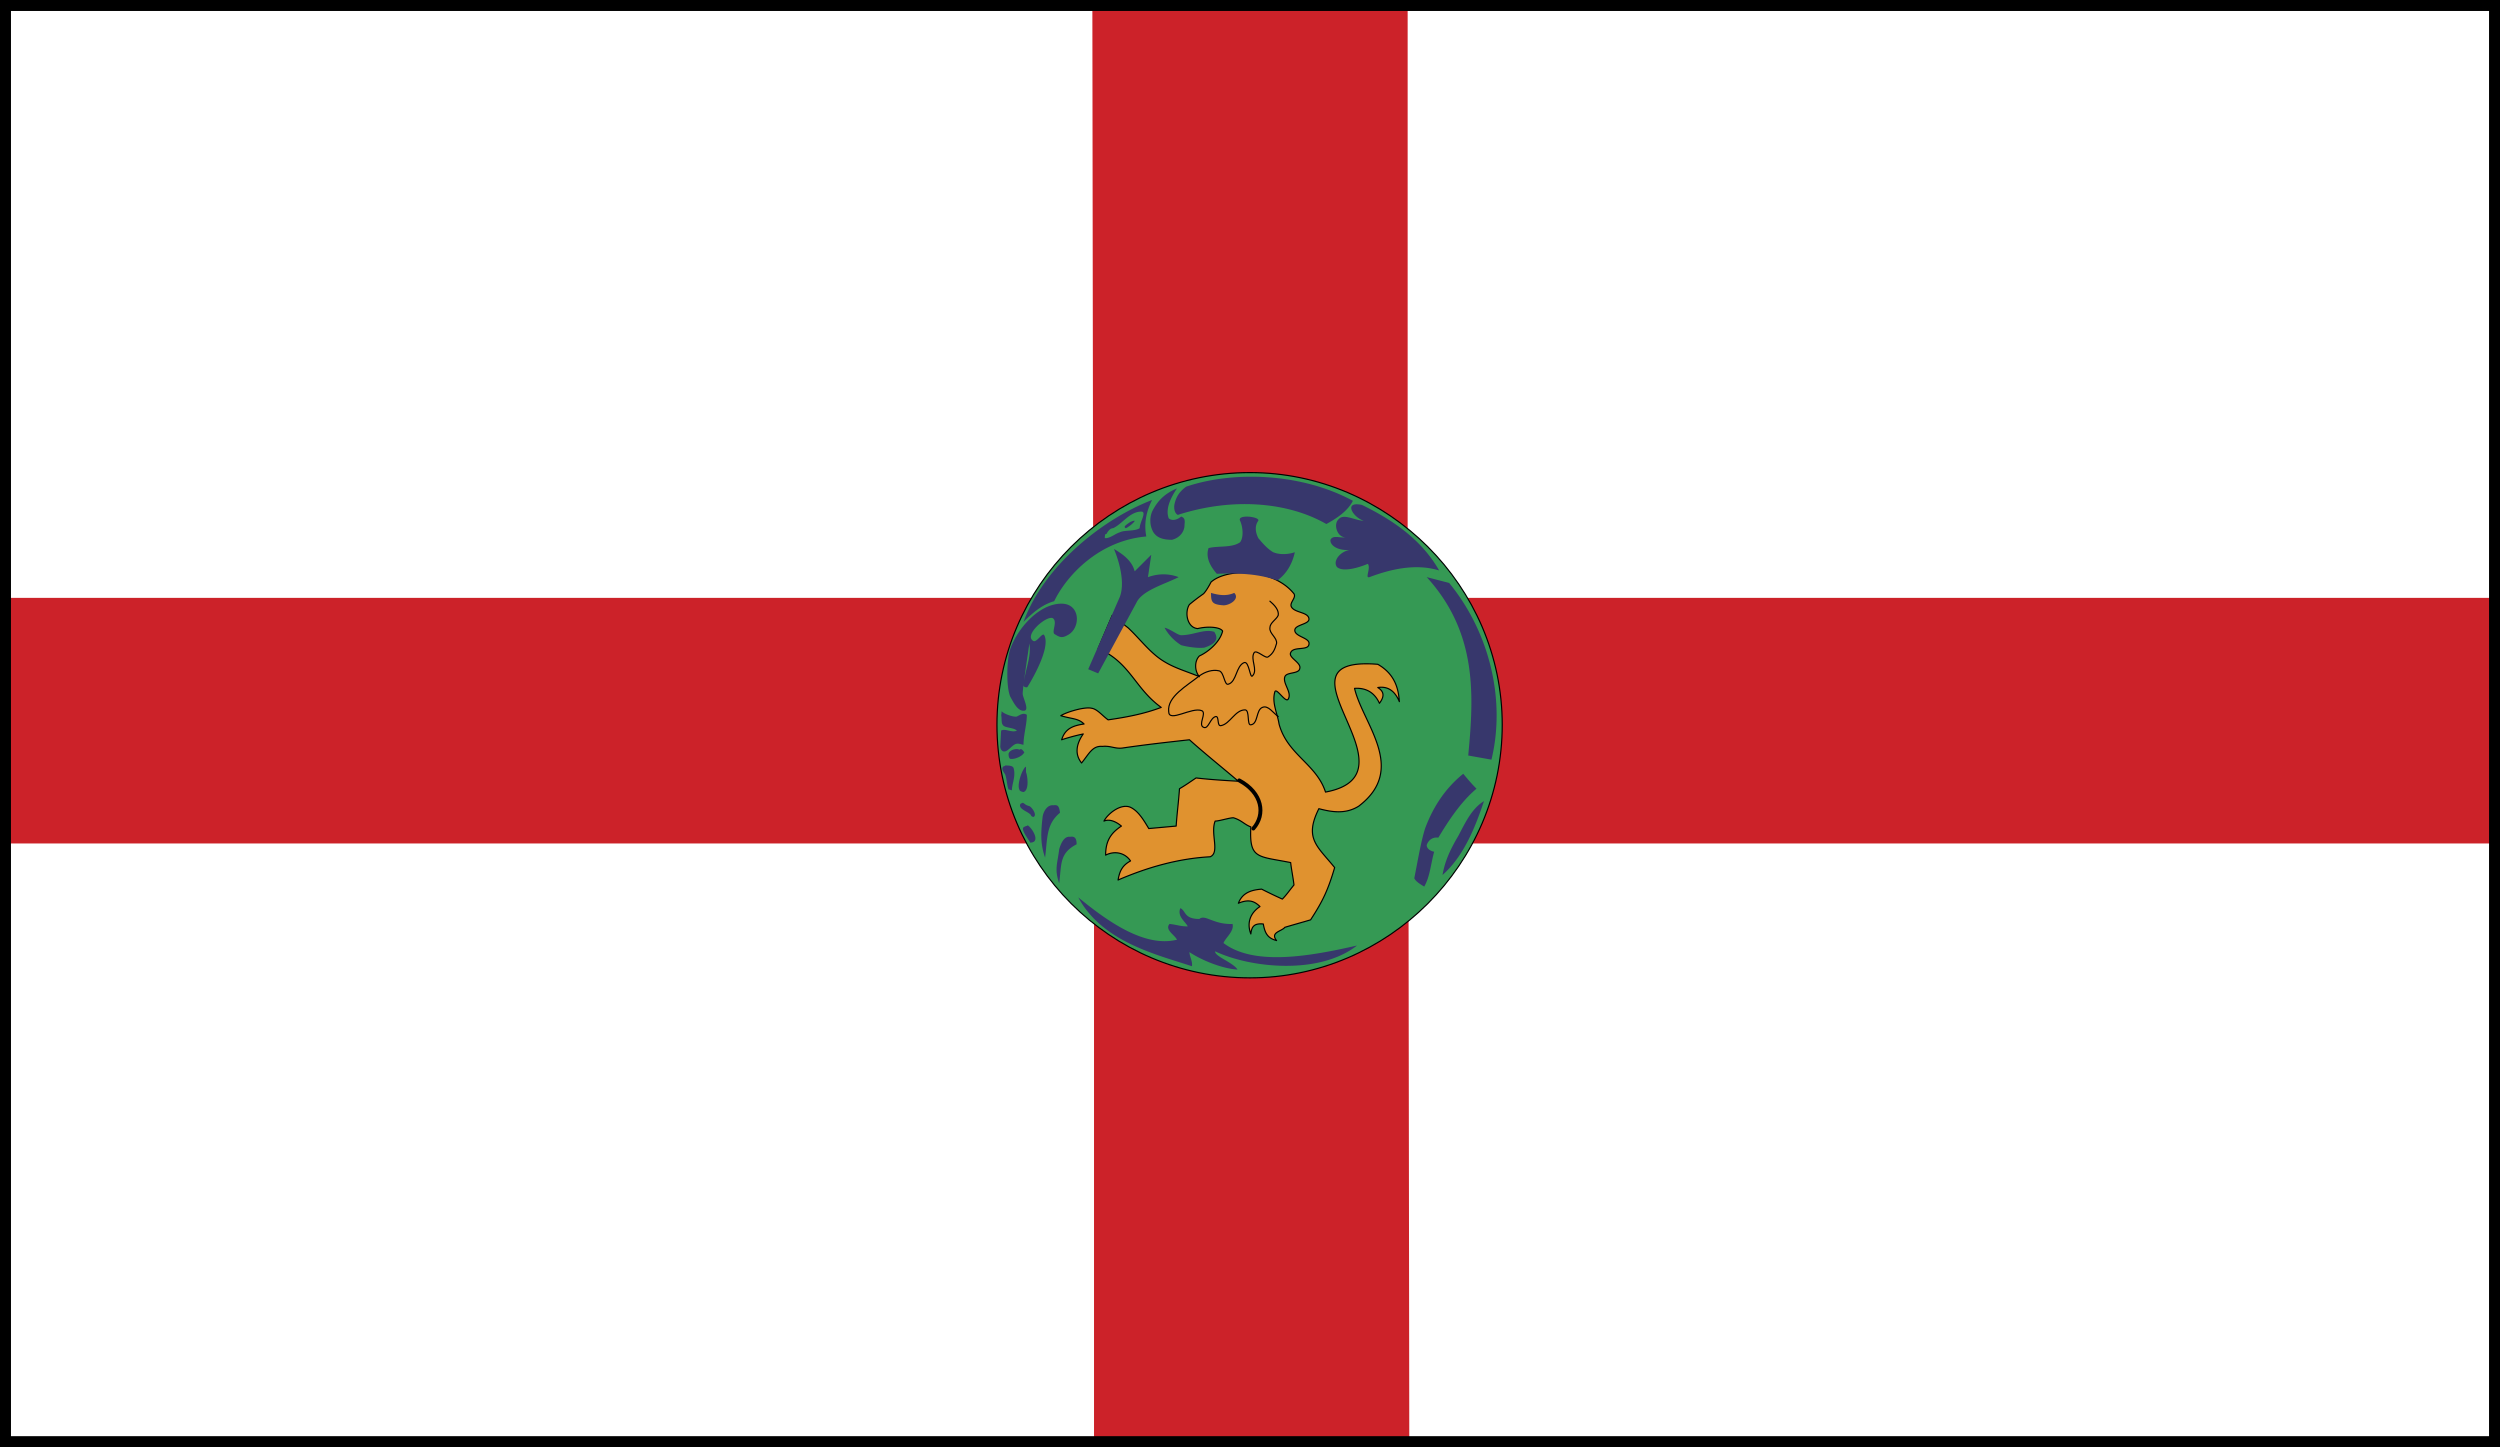
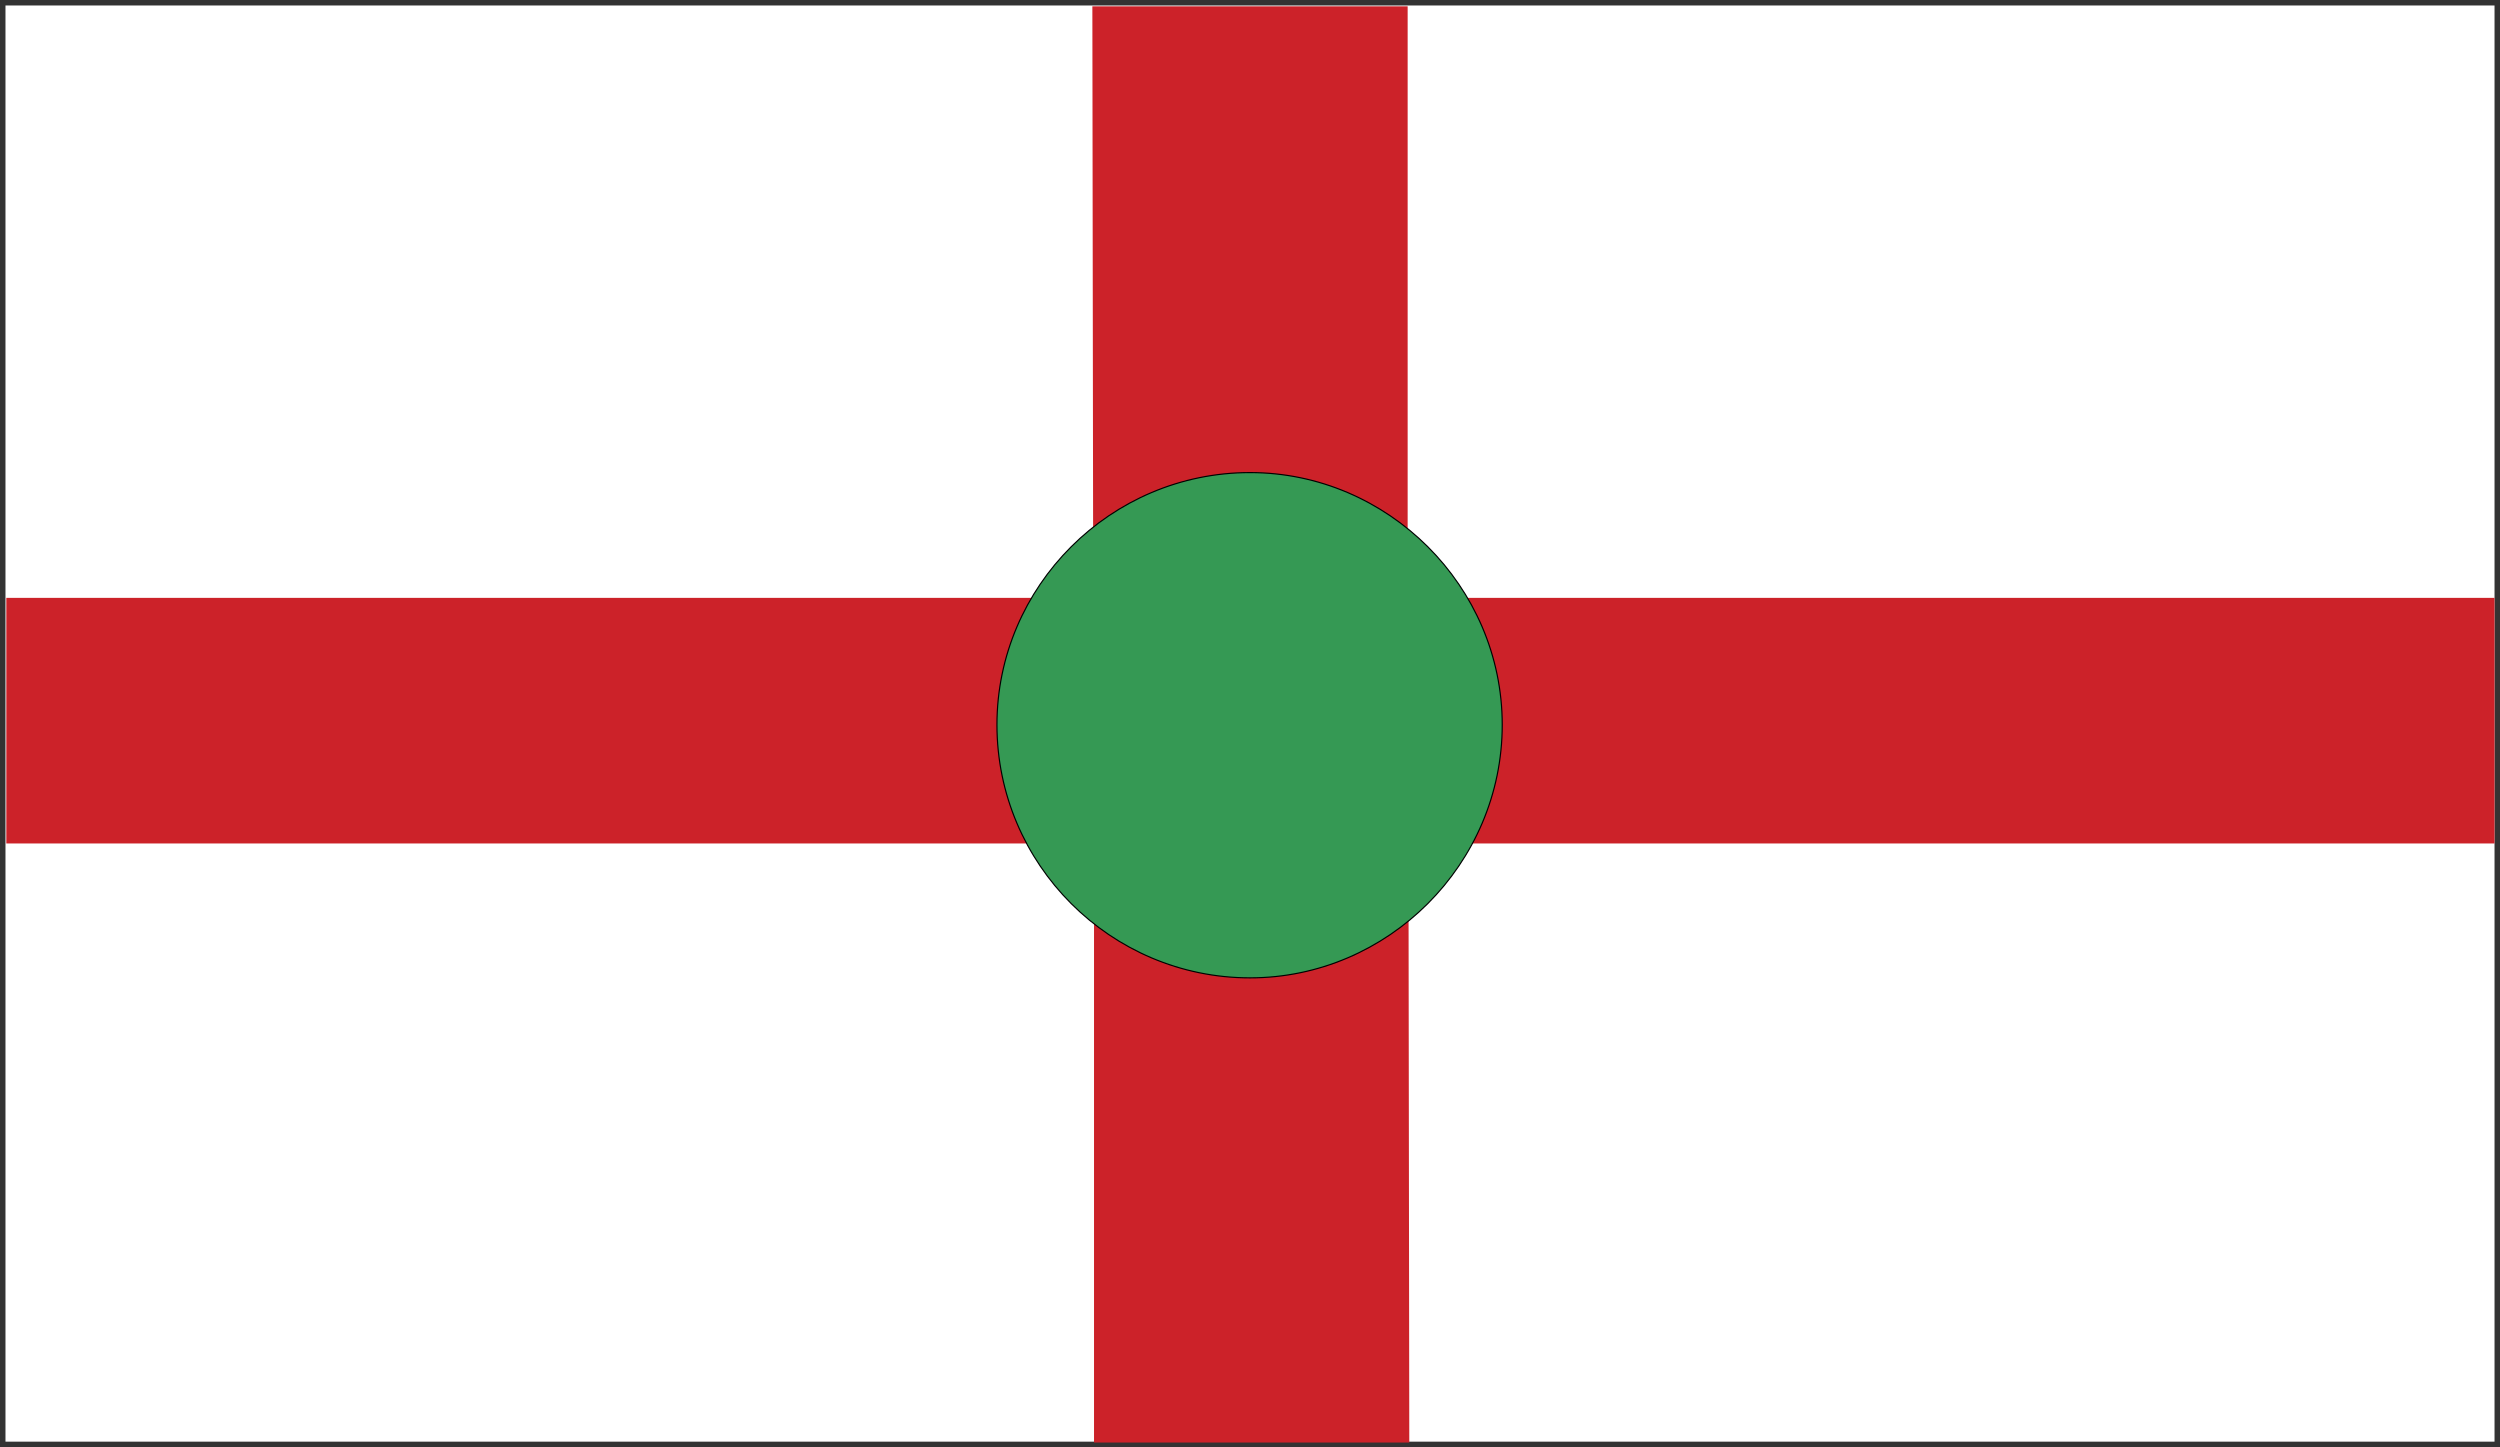
<svg xmlns="http://www.w3.org/2000/svg" viewBox="0 0 216.95 125.583">
  <rect x="0" y="0" width="216.95" height="125.583" fill="#333333" stroke="none" />
  <title>alderney - SVG vector logo - www.oklogos.com</title>
  <path fill-rule="evenodd" clip-rule="evenodd" fill="#fff" d="M.476.476h215.999v124.631H.476V.476z" />
  <path fill-rule="evenodd" clip-rule="evenodd" fill="#cc2229" d="M122.299 125.18h-27.36V73.195H.547V51.883h94.321L94.795.547h27.361v51.336h94.319v21.312h-94.248l.072 51.985z" />
-   <path fill="none" stroke="#000" stroke-width=".952" stroke-miterlimit="2.613" d="M.476.476h215.999v124.631H.476V.476z" />
  <path d="M108.476 41.011c11.952 0 21.888 9.864 21.888 21.888 0 12.096-9.936 21.96-21.888 21.96-12.096 0-21.96-9.864-21.96-21.96 0-12.024 9.863-21.888 21.96-21.888z" fill-rule="evenodd" clip-rule="evenodd" fill="#359954" stroke="#000" stroke-width=".102" stroke-linecap="round" stroke-linejoin="round" stroke-miterlimit="2.613" />
-   <path d="M105.091 50.516c-.144.288-.432.792-.647 1.008-.504.36-.792.576-1.225.936-.432.648-.216 2.016.72 2.088.864-.216 1.944-.144 2.16.216-.216.936-1.224 1.8-2.016 2.16-.432.432-.432 1.296 0 1.8-1.008-.432-2.088-.72-3.024-1.296-1.224-.72-2.088-1.944-3.168-2.952-.576-.432-.792-.72-1.368-1.08l-1.224 2.88c2.808 1.224 3.168 3.456 5.472 5.112-1.512.576-3.096.864-4.608 1.08-.504-.36-.936-.936-1.44-1.008-.648-.144-2.232.36-2.664.648.936.288 1.512.216 2.016.72-1.008.145-1.656.433-1.944 1.368a18.285 18.285 0 0 1 1.872-.504c-.648.936-.72 1.8-.144 2.52.647-.791.936-1.512 1.8-1.439.72-.072 1.08.216 1.728.144 1.944-.288 3.888-.504 5.832-.72 1.368 1.225 2.809 2.376 4.248 3.6-1.224-.071-2.448-.144-3.672-.287-.432.287-.936.647-1.44.936-.072 1.08-.216 2.16-.288 3.24l-2.376.216c-.433-.72-.937-1.584-1.656-1.872-.864-.288-1.944.648-2.232 1.224.504-.216 1.08.072 1.512.433-.864.576-1.368 1.224-1.368 2.52.864-.432 1.728-.144 2.16.504-.648.36-.936.792-1.08 1.656 2.664-1.152 5.328-1.872 7.992-2.016.864-.36 0-2.017.432-3.097.36 0 1.224-.288 1.584-.288.72.217.936.576 1.512.793-.144 2.808.576 2.52 3.457 3.096.072.647.215 1.296.287 1.943-.359.433-.648.864-1.008 1.225a41.421 41.421 0 0 1-1.799-.864c-.865.072-1.657.288-2.017 1.224.864-.359 1.368-.216 1.873.288-.864.576-1.152 1.44-.792 2.376.072-.647.288-.936 1.08-.863.145.792.361 1.224 1.152 1.439-.576-.72.432-.792.721-1.151.719-.217 1.512-.433 2.232-.648 1.078-1.656 1.512-2.592 2.088-4.536-1.514-1.872-2.664-2.52-1.369-5.111 1.08.287 2.305.504 3.457-.217 4.248-3.24.359-7.128-.361-10.224 1.152-.072 1.801.504 2.16 1.296.432-.576.432-1.008-.143-1.368.936-.144 1.512.36 1.871 1.224-.072-1.08-.359-2.376-1.871-3.24-9.865-.792 3.959 9.504-4.537 11.088-.791-2.448-3.312-3.24-4.031-5.904-.145-.936-.648-1.872-.361-2.808.145-.36.938 1.008 1.152.648.361-.576-.504-1.368-.287-1.944.143-.432 1.223-.216 1.295-.72.145-.504-1.008-.936-.791-1.368.215-.576 1.512-.144 1.584-.72.145-.576-1.225-.648-1.225-1.224 0-.504 1.297-.504 1.225-1.008-.072-.576-1.225-.504-1.512-1.008-.217-.36.432-.792.215-1.152-1.8-2.236-5.833-2.236-7.201-1.012z" fill-rule="evenodd" clip-rule="evenodd" fill="#e0922f" stroke="#000" stroke-width=".102" stroke-linecap="round" stroke-linejoin="round" stroke-miterlimit="2.613" />
-   <path d="M110.203 52.171c.432.36.793.792.721 1.224-.145.36-.721.648-.721 1.08-.072.504.648.864.576 1.368-.145.504-.287.864-.721 1.152-.215.216-1.008-.647-1.223-.36-.36.576.36 1.512-.144 2.016-.216.288-.288-1.296-.72-1.152-.72.288-.648 1.656-1.368 1.872-.36.145-.36-1.008-.792-1.152-.576-.144-1.224.072-1.728.432-1.08.864-2.808 1.8-2.664 3.096 0 1.008 2.016-.432 2.88-.072.432.216-.36 1.224.145 1.44.432.216.576-.864 1.08-.936.288 0 .072.863.432.792.792-.145 1.224-1.368 2.088-1.368.432 0 .144 1.368.504 1.296.648-.072.433-1.296 1.007-1.512.504-.216.938.504 1.369.792" fill="none" stroke="#000" stroke-width=".102" stroke-linecap="round" stroke-linejoin="round" stroke-miterlimit="2.613" />
-   <path d="M117.764 82.052c-4.104.936-8.928 1.8-11.592-.216.216-.505.936-1.009.792-1.656-1.656.071-2.376-.864-2.88-.433-1.368 0-1.152-.72-1.656-.936-.288.72.432 1.151.648 1.584-.648 0-.936-.145-1.584-.216-.432.504.432.936.648 1.367-2.88.721-6.192-1.728-8.568-3.672 2.088 3.889 6.84 4.969 9.864 5.977.072-.432-.216-.864-.216-1.225 1.08.721 2.88 1.44 4.176 1.513-.432-.648-2.016-1.152-1.944-1.584 3.024 1.44 8.999 2.089 12.312-.503zM89.18 71.611c.432.288 1.152 1.512.216 1.512-.072-.216-.936-1.224-.504-1.367.071-.072.288-.072.288-.145zm-.073-1.728c-.144-.071-.288-.216-.36-.216 0 0-.216.072-.216.145-.144.432.792.647.936.936 0 .072.145.145.216.145.36-.145-.144-.864-.36-.937l-.216-.073zm-.071-3.384c-.36.288-.792 1.584-.576 2.017 0 .144.288.216.36.216.504-.144.36-1.368.216-1.728v-.433s-.073 0 0-.072zm-1.8-.071c.216 0 .647 0 .72.216.216.72-.144 1.368-.144 1.944l-.216-.072h-.072c-.144-.36-.144-.864-.288-1.296-.072-.145-.432-.505-.145-.721.073 0 .145-.071.145-.071zm1.223-1.368c-.216-.145-.864 0-.936.36 0 .071 0 .359.144.432.36.072 1.08-.216 1.224-.576-.143-.145-.216-.361-.432-.216zm-1.511-3.312c.216.216 1.008.504 1.296.432.288-.145.576-.36.864-.145 0 .864-.288 1.729-.288 2.592-.145 0-.432-.144-.648-.071-.288.071-.648.575-.936.647-.288.072-.432-.216-.432-.432l.072-1.368c.36-.216.936.216 1.368 0-.288-.288-1.08-.216-1.224-.504-.144-.144-.072-.576-.144-.864.072-.072-.001-.36.072-.287zm4.968 14.903c.216-1.656 0-2.592 1.512-3.384 0-.504-.144-.721-.576-.648-.504-.072-.792.576-.936 1.08-.145 1.225-.432 1.729 0 2.952zm-1.224-2.231c.216-1.656.072-2.881 1.296-3.889-.072-.504-.145-.72-.576-.648-.504-.071-.864.505-.936 1.009-.144 1.296-.217 2.303.216 3.528zm38.087-4.897c-1.08.648-1.656 1.944-2.232 3.023-.719 1.225-1.15 2.16-1.367 3.385 1.8-1.583 2.808-4.032 3.599-6.408zm-1.799-2.376c.359.432.719.864 1.15 1.296-1.367 1.152-2.447 2.808-3.311 4.248-.504-.072-.865.216-1.01.648 0 .287.289.504.648.575-.287 1.009-.359 2.16-.863 3.024-.359-.216-.721-.432-.863-.72.287-1.44.574-3.168.936-4.32.72-1.943 1.8-3.527 3.313-4.751zm-3.169-17.064l1.945.504c3.6 4.392 4.896 10.296 3.672 15.336l-2.016-.36c.504-5.255.791-10.656-3.601-15.48zm-32.399 3.601c.36.36-.216 1.224.144 1.368.36.216.576.36 1.08.072 1.152-.576 1.152-2.664-.432-2.736-2.088-.072-4.104 2.376-4.608 4.176-.216.864-.288 3.024.072 3.888.288.504.648 1.296 1.224 1.224.432-.072-.072-1.008-.144-1.44 0-.648.576-4.248.576-4.392.216 1.152-.432 2.448-.504 3.672 0 .072.288.216.36.072.36-.576 2.016-3.384 1.44-4.464-.144-.288-.648.648-.936.504-.936-.504 1.295-2.377 1.728-1.944zm6.768-8.425c-.072 0-.576.36-.576.432v.072l.072.072c.145 0 .792-.504.792-.648-.144.001-.288.072-.288.072zm.863-.863c-1.008 0-1.656 1.08-2.448 1.44-.288 0-.504.36-.576.504h-.072c-.072.072-.072.216-.072.36h.144c.432-.072.72-.36 1.152-.504.432-.216 1.296-.072 1.728-.36 0-.504.648-1.44.144-1.44zm.936-1.009c-.504 1.008-.72 2.016-.504 3.168-4.104.36-6.912 3.384-7.992 5.616-1.008.288-1.8.936-2.664 1.8 1.728-4.752 6.697-8.856 11.16-10.584zm2.161-1.008c-1.008.432-1.656 1.008-2.16 2.016a2.083 2.083 0 0 0 .072 1.728c.288.504.792.72 1.656.72.576-.144 1.008-.576 1.08-1.152 0-.36.144-.72-.288-.864-.432.36-.864.36-1.08.145-.289-.792.143-1.729.72-2.593zm15.264 1.08c-.434.864-1.369 1.512-2.305 2.016-3.385-1.944-8.208-2.304-12.888-.792-.288-.145-.36-.576-.288-.937.145-.647.432-1.08 1.008-1.512 4.032-1.367 9.936-1.223 14.473 1.225zm7.487 6.048c-2.088-.648-4.318-.072-6.047.576-.432.144.145-.792-.145-1.152-.863.36-2.16.72-2.664.288-.432-.504.289-1.44 1.225-1.512-1.08.144-1.873-.36-1.801-.864.217-.432.793-.144 1.297-.216-.721 0-1.08-1.152-.576-1.584.432-.504 1.439.144 2.16.144-.936-.288-1.801-1.728-.145-1.368 2.953 1.44 5.256 3.168 6.696 5.688zm-29.592 8.929l-.864-.36 2.736-6.264c.432-1.08.072-2.808-.504-4.176.864.504 1.584 1.08 1.8 1.944l1.44-1.439-.288 1.944c.792-.288 1.728-.36 2.664 0-1.296.648-3.168 1.152-3.672 2.232l-3.312 6.119zm9.792-6.985c.72.216 1.368.288 2.016 0 .504.504-.36 1.08-.936 1.08-1.007-.072-1.08-.288-1.08-1.08zm.288 3.384c-.864-.288-1.8.288-2.88.288-.288 0-1.008-.576-1.44-.648a4.161 4.161 0 0 0 1.44 1.512c.504.144 1.44.288 2.016.216 1.081-.36 1.225-.792.864-1.368zm5.473-4.464c.791-.576 1.297-1.439 1.512-2.448-.648.216-1.367.216-1.871 0-.504-.288-.938-.792-1.297-1.224-.215-.432-.36-1.008 0-1.512.145-.36-1.872-.576-1.583 0 .288.648.288 1.512 0 1.872-.72.504-1.872.288-2.736.504-.288.864.216 1.656.72 2.232 1.943-.071 3.598 0 5.255.576z" fill-rule="evenodd" clip-rule="evenodd" fill="#37376c" />
-   <path d="M107.54 67.724c2.015 1.08 2.304 2.952 1.224 4.176" fill="none" stroke="#000" stroke-width=".34" stroke-linecap="round" stroke-linejoin="round" stroke-miterlimit="2.613" />
</svg>